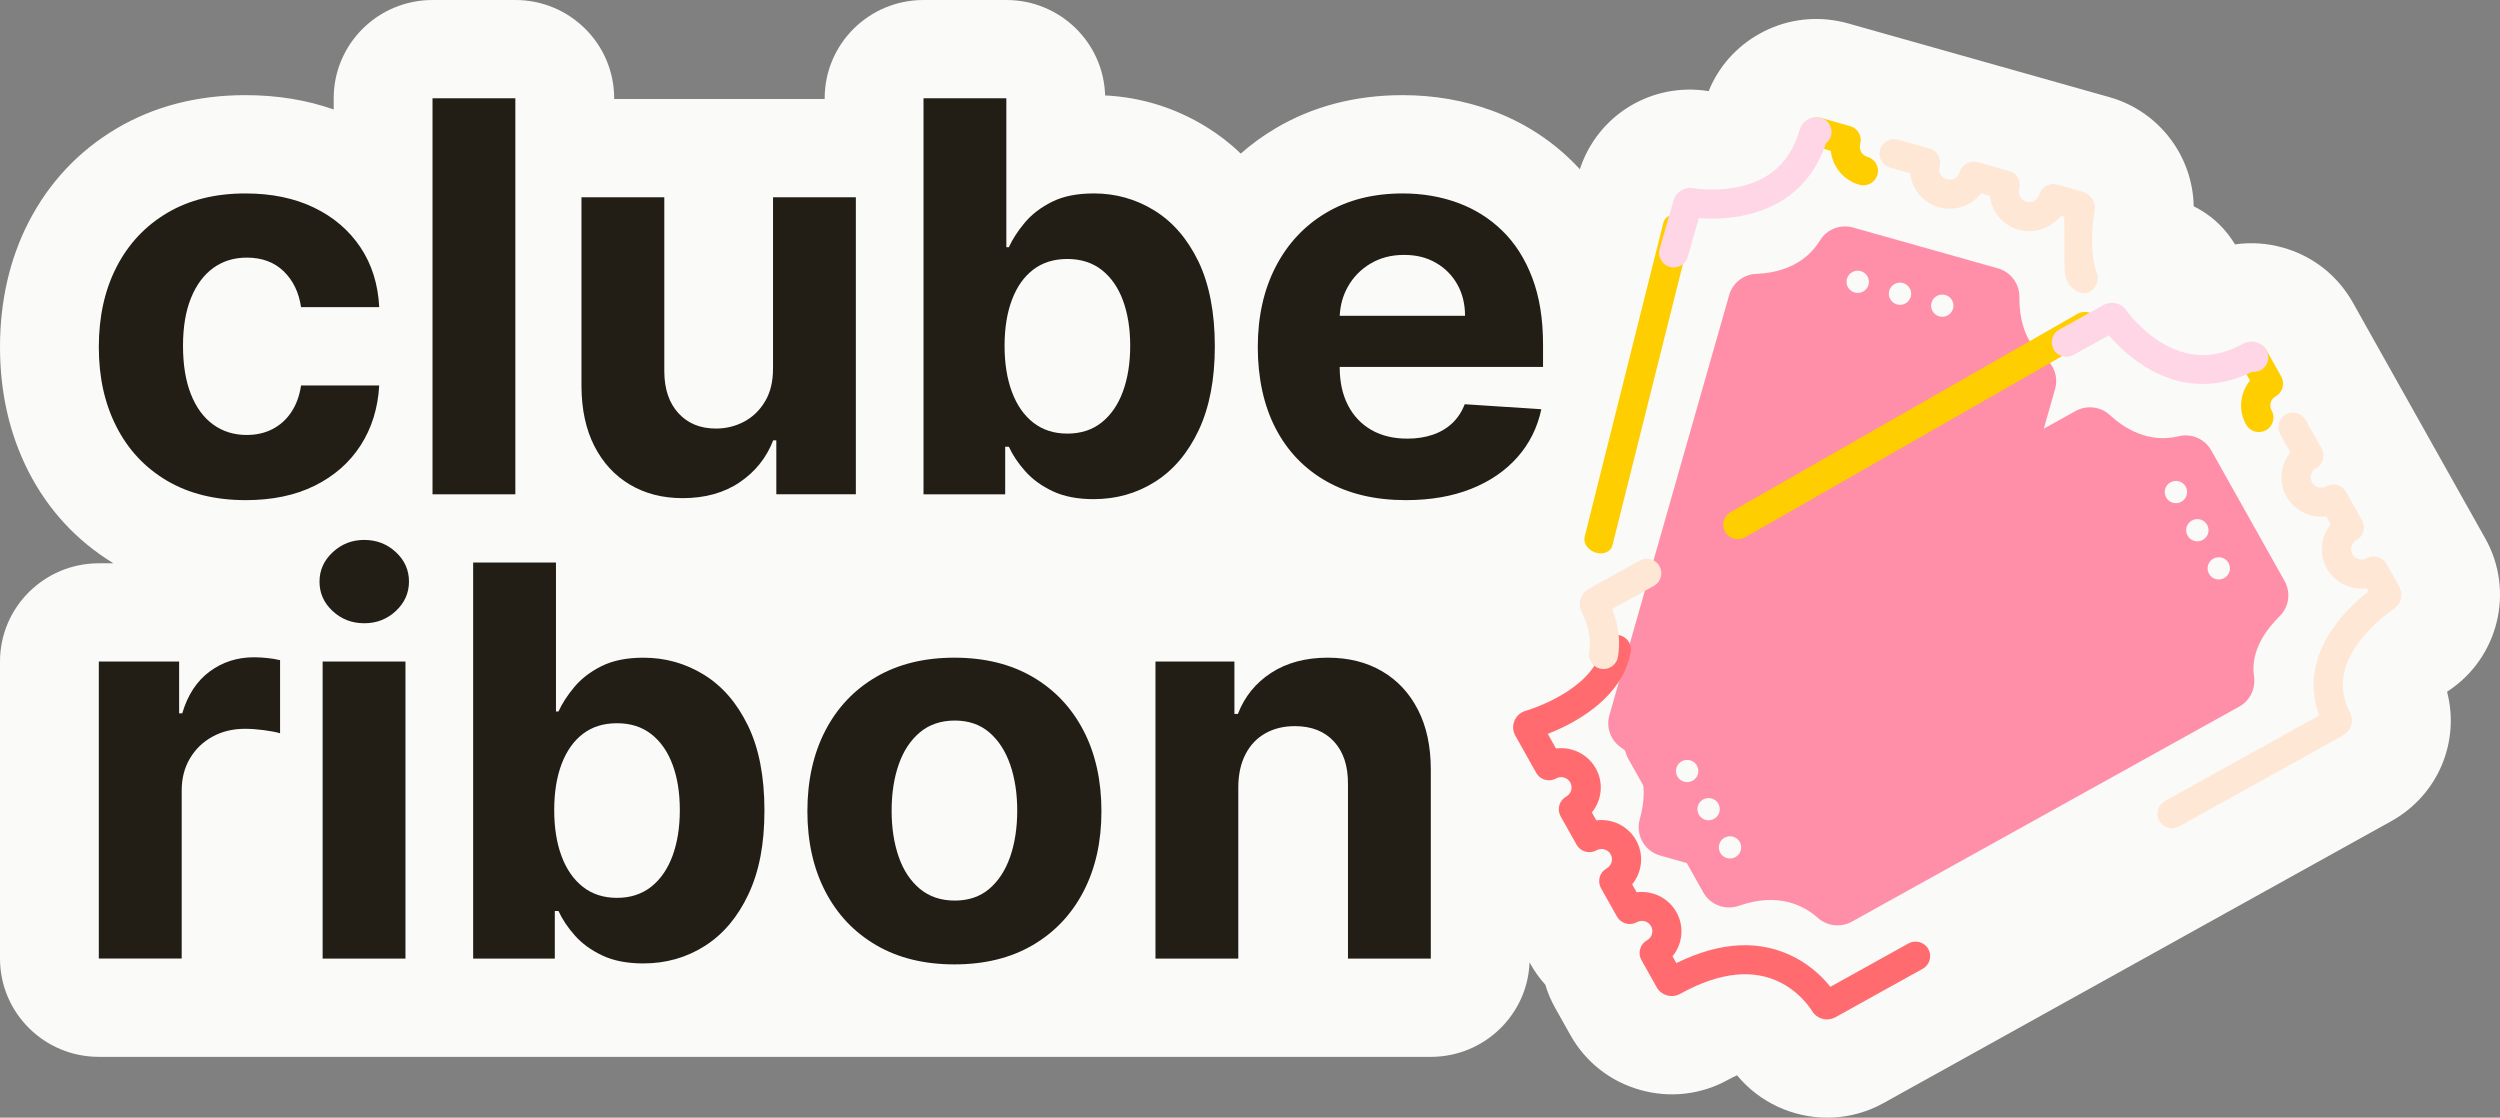
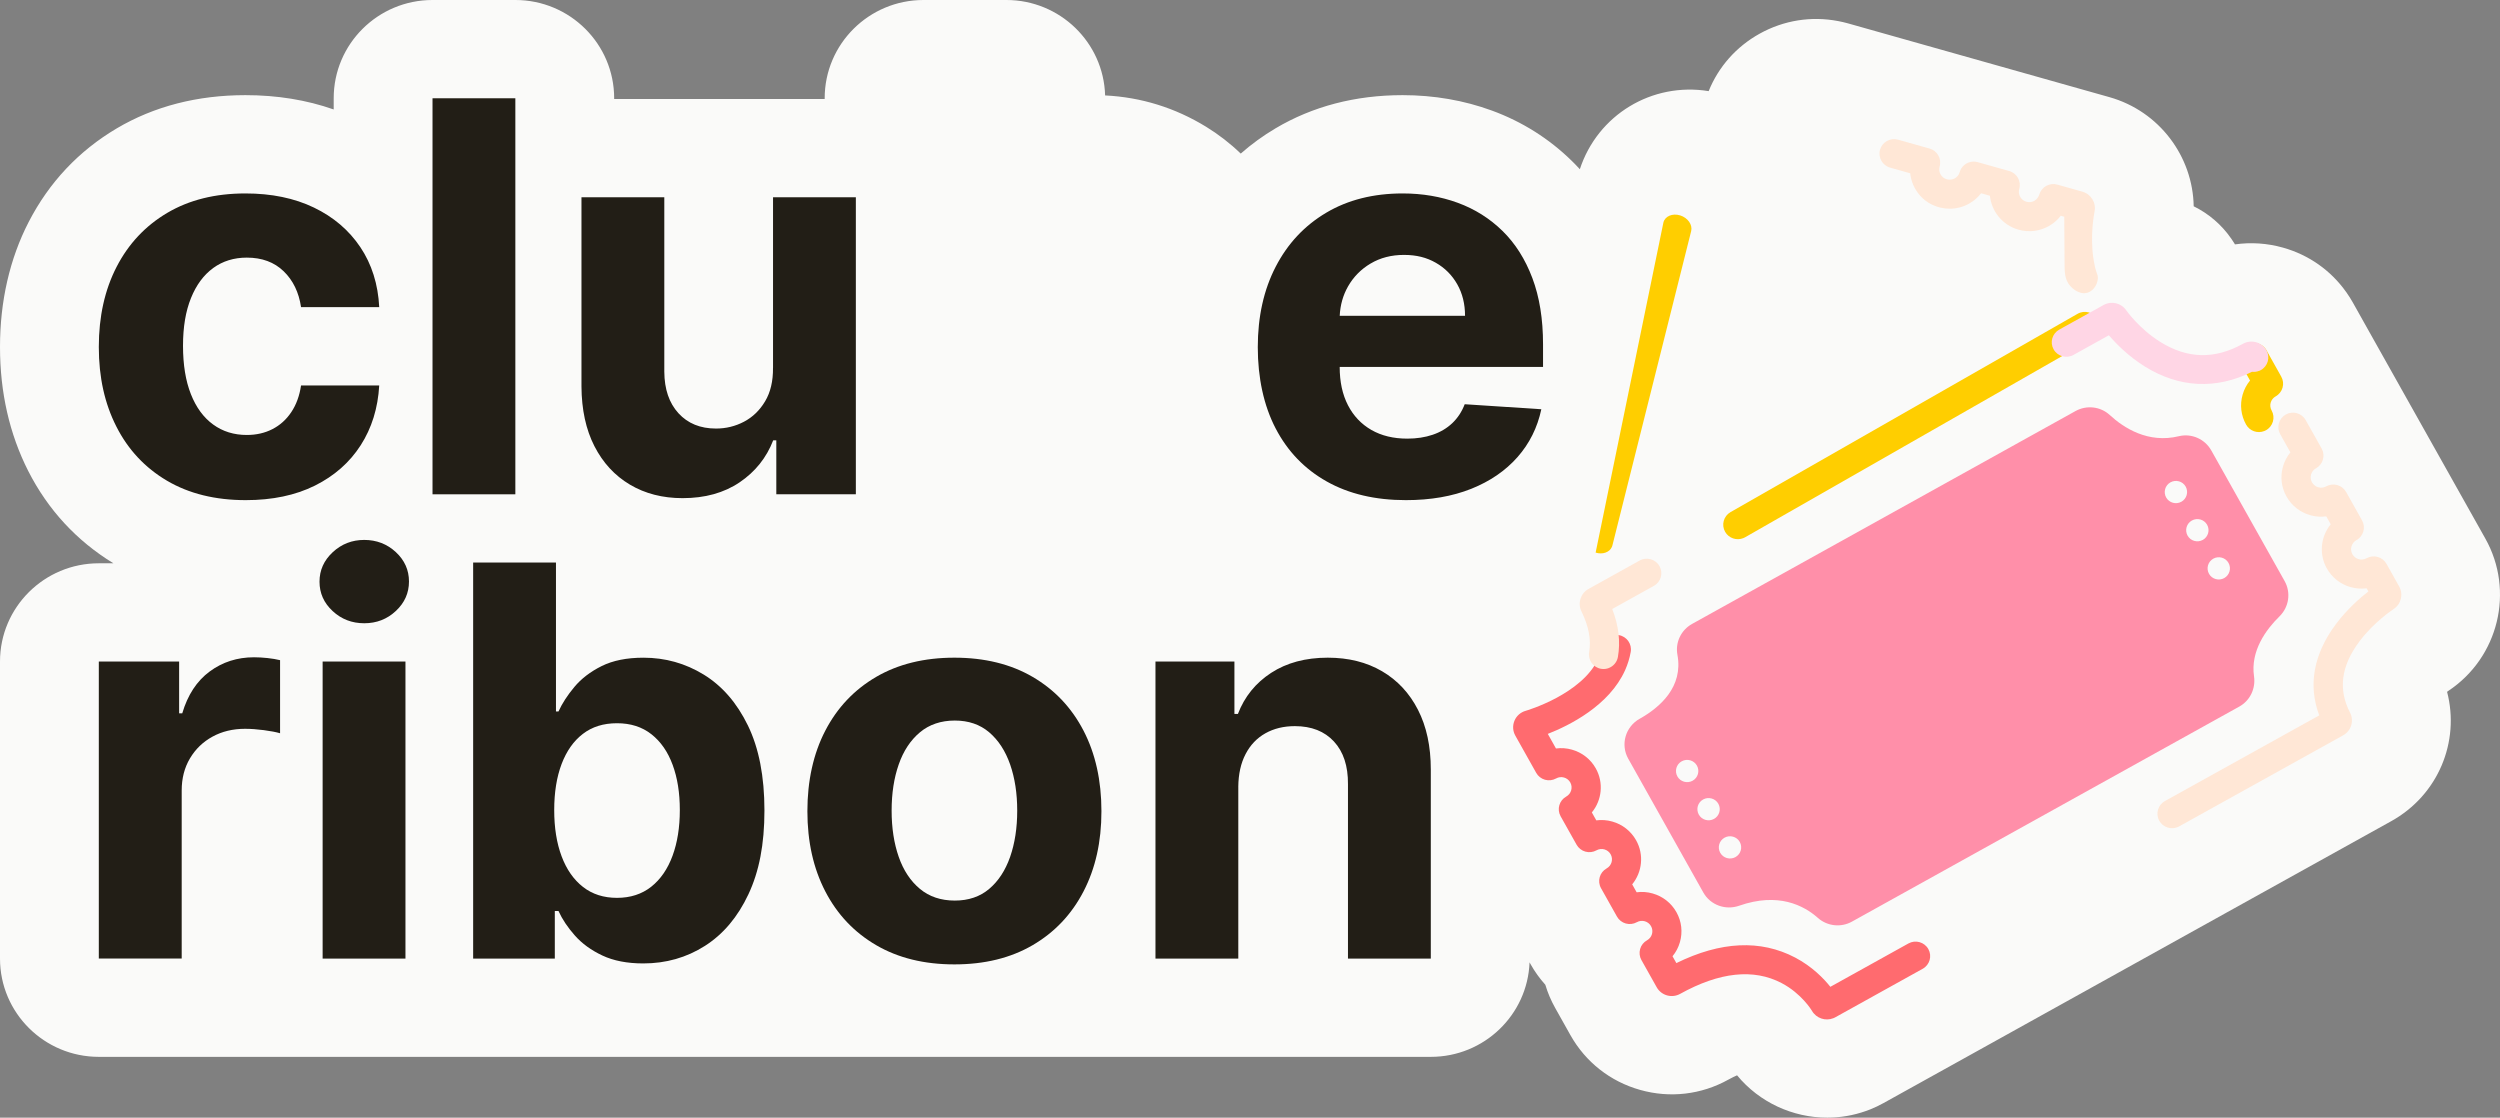
<svg xmlns="http://www.w3.org/2000/svg" width="255" height="114" viewBox="0 0 255 114" fill="none">
  <rect x="0" y="0" width="255" height="114" fill="#808080" stroke="none" />
  <g clip-path="url(#clip0_4718_198)">
    <path d="M249.743 70.46C249.7 70.489 249.653 70.524 249.602 70.566C250.928 75.647 248.706 81.096 243.897 83.764L227.203 93.031C218.485 97.873 209.768 102.713 201.05 107.556L192.117 112.514C191.687 112.753 191.237 112.969 190.776 113.154C190.621 113.216 190.467 113.274 190.31 113.327C189.022 113.782 187.694 114 186.379 114C182.864 114 179.453 112.441 177.18 109.681C176.935 109.788 176.64 109.93 176.29 110.124C173.533 111.657 170.335 112.031 167.293 111.171C164.251 110.314 161.727 108.331 160.186 105.587L158.627 102.809C158.201 102.05 157.865 101.257 157.623 100.444C157.052 99.811 156.55 99.116 156.131 98.368L156.015 98.158C155.811 103.517 151.381 107.799 145.944 107.799H10.079C4.513 107.799 0 103.31 0 97.775V67.479C0 61.942 4.513 57.456 10.079 57.456H11.569C7.817 55.163 4.892 52 2.878 48.038C0.97 44.282 0 40.026 0 35.39C0 30.755 0.983 26.407 2.925 22.642C5.008 18.602 8.03 15.39 11.909 13.095C15.713 10.846 20.13 9.705 25.035 9.705C28.263 9.705 31.278 10.197 34.037 11.166V10.024C34.037 4.488 38.548 0 44.117 0H52.566C58.132 0 62.645 4.488 62.645 10.024V10.099H84.117V10.024C84.117 4.488 88.63 0 94.196 0H102.647C108.115 0 112.568 4.332 112.722 9.734C116.398 9.917 119.852 10.988 123.008 12.922H123.01C124.291 13.708 125.474 14.623 126.556 15.666C127.642 14.71 128.823 13.85 130.097 13.095C133.885 10.846 138.25 9.705 143.068 9.705C146.262 9.705 149.327 10.235 152.178 11.28C155.262 12.412 158.002 14.138 160.324 16.412C160.607 16.688 160.878 16.971 161.144 17.261C162.956 11.723 168.487 8.357 174.283 9.295C175.287 6.812 177.101 4.758 179.489 3.433C181.951 2.065 184.759 1.624 187.499 2.152C187.824 2.214 188.151 2.288 188.478 2.379C197.368 4.887 206.26 7.397 215.152 9.906C220.257 11.345 223.671 15.962 223.756 21.041C225.263 21.782 226.605 22.905 227.617 24.384C227.792 24.638 227.9 24.816 227.913 24.836C227.931 24.865 227.947 24.896 227.965 24.928C229.586 24.696 231.251 24.803 232.872 25.26C235.506 26.001 237.751 27.59 239.305 29.784C239.321 29.806 239.339 29.826 239.354 29.848C239.368 29.868 239.379 29.888 239.392 29.908C239.601 30.205 239.796 30.514 239.977 30.835L241.489 33.532C245.066 39.901 248.641 46.269 252.216 52.638L253.504 54.932C256.51 60.284 254.852 67.065 249.743 70.46Z" fill="#FAFAF9" />
    <path d="M21.752 27.333C22.724 26.63 23.864 26.277 25.174 26.277C26.722 26.277 27.974 26.741 28.933 27.668C29.891 28.594 30.483 29.815 30.707 31.327H38.681C38.562 28.986 37.919 26.948 36.757 25.213C35.592 23.478 34.013 22.13 32.017 21.17C30.021 20.21 27.694 19.731 25.035 19.731C21.953 19.731 19.297 20.392 17.061 21.713C14.826 23.034 13.103 24.87 11.894 27.218C10.684 29.565 10.079 32.289 10.079 35.392C10.079 38.495 10.678 41.166 11.874 43.518C13.07 45.873 14.79 47.71 17.03 49.031C19.272 50.352 21.951 51.014 25.073 51.014C27.784 51.014 30.131 50.521 32.115 49.535C34.098 48.548 35.657 47.178 36.786 45.423C37.917 43.667 38.548 41.632 38.681 39.317H30.707C30.548 40.382 30.214 41.293 29.705 42.048C29.197 42.805 28.554 43.38 27.781 43.774C27.009 44.169 26.137 44.367 25.174 44.367C23.866 44.367 22.721 44.013 21.743 43.302C20.764 42.592 20.007 41.56 19.471 40.206C18.936 38.852 18.667 37.208 18.667 35.274C18.667 33.341 18.938 31.744 19.48 30.403C20.022 29.062 20.779 28.039 21.752 27.336V27.333Z" fill="#221E16" />
    <path d="M52.566 10.024H44.117V50.419H52.566V10.024Z" fill="#221E16" />
    <path d="M78.846 37.52C78.86 38.874 78.591 40.012 78.042 40.932C77.493 41.852 76.777 42.547 75.89 43.013C75.003 43.48 74.051 43.712 73.034 43.712C71.434 43.712 70.158 43.193 69.206 42.153C68.254 41.115 67.77 39.7 67.759 37.912V20.121H59.31V39.411C59.323 41.779 59.763 43.81 60.629 45.505C61.496 47.203 62.701 48.51 64.249 49.43C65.797 50.35 67.589 50.811 69.625 50.811C71.912 50.811 73.854 50.272 75.446 49.194C77.039 48.116 78.179 46.688 78.867 44.913H79.184V50.417H87.297V20.123H78.849V37.52H78.846Z" fill="#221E16" />
-     <path d="M117.722 21.455C115.845 20.303 113.795 19.729 111.573 19.729C109.866 19.729 108.442 20.014 107.3 20.586C106.155 21.159 105.23 21.869 104.522 22.716C103.814 23.564 103.277 24.395 102.905 25.211H102.647V10.024H94.198V50.419H102.529V45.568H102.905C103.288 46.41 103.843 47.24 104.571 48.062C105.299 48.884 106.233 49.566 107.378 50.105C108.523 50.644 109.914 50.913 111.553 50.913C113.867 50.913 115.959 50.319 117.832 49.129C119.704 47.94 121.185 46.184 122.275 43.864C123.366 41.542 123.913 38.694 123.913 35.312C123.913 31.931 123.351 28.951 122.226 26.643C121.102 24.335 119.601 22.607 117.724 21.455H117.722ZM114.537 39.937C114.042 41.284 113.316 42.335 112.364 43.093C111.412 43.85 110.247 44.227 108.874 44.227C107.501 44.227 106.354 43.855 105.402 43.113C104.45 42.371 103.722 41.329 103.221 39.986C102.719 38.645 102.466 37.072 102.466 35.272C102.466 33.472 102.717 31.906 103.221 30.577C103.722 29.249 104.446 28.222 105.393 27.5C106.339 26.776 107.499 26.416 108.874 26.416C110.249 26.416 111.432 26.79 112.384 27.541C113.336 28.289 114.057 29.329 114.546 30.657C115.034 31.984 115.28 33.524 115.28 35.272C115.28 37.021 115.032 38.589 114.537 39.937Z" fill="#221E16" />
    <path d="M157.39 37.422V35.114C157.39 32.537 157.027 30.285 156.299 28.358C155.571 26.431 154.557 24.83 153.255 23.555C151.952 22.279 150.433 21.324 148.693 20.686C146.955 20.049 145.08 19.731 143.071 19.731C140.083 19.731 137.48 20.388 135.267 21.702C133.052 23.017 131.336 24.852 130.12 27.206C128.903 29.561 128.294 32.296 128.294 35.412C128.294 38.529 128.901 41.373 130.12 43.708C131.336 46.042 133.072 47.844 135.327 49.111C137.581 50.381 140.275 51.014 143.409 51.014C145.922 51.014 148.139 50.628 150.064 49.86C151.988 49.091 153.56 48.013 154.785 46.626C156.008 45.238 156.819 43.612 157.215 41.743L149.401 41.231C149.109 41.992 148.686 42.638 148.131 43.164C147.575 43.69 146.908 44.084 146.128 44.347C145.349 44.61 144.488 44.741 143.55 44.741C142.134 44.741 140.911 44.445 139.881 43.855C138.851 43.262 138.053 42.422 137.491 41.331C136.929 40.239 136.649 38.945 136.649 37.446V37.426H157.395L157.39 37.422ZM139.805 26.879C140.79 26.293 141.924 26.001 143.207 26.001C144.491 26.001 145.519 26.269 146.451 26.801C147.382 27.333 148.113 28.066 148.641 29C149.17 29.933 149.434 31.004 149.434 32.214H136.651C136.703 31.127 136.98 30.129 137.493 29.224C138.049 28.244 138.819 27.462 139.805 26.877V26.879Z" fill="#221E16" />
    <path d="M10.079 97.775V67.477H18.271V72.763H18.589C19.144 70.883 20.076 69.459 21.387 68.493C22.695 67.526 24.202 67.043 25.909 67.043C26.332 67.043 26.787 67.069 27.277 67.12C27.766 67.174 28.196 67.245 28.567 67.337V74.792C28.171 74.674 27.622 74.569 26.921 74.476C26.22 74.384 25.579 74.338 24.997 74.338C23.754 74.338 22.648 74.605 21.675 75.137C20.703 75.669 19.937 76.409 19.375 77.356C18.813 78.302 18.533 79.394 18.533 80.63V97.77H10.084L10.079 97.775Z" fill="#221E16" />
    <path d="M37.153 63.572C35.896 63.572 34.821 63.158 33.93 62.329C33.036 61.501 32.59 60.503 32.59 59.331C32.59 58.159 33.041 57.159 33.939 56.324C34.837 55.489 35.91 55.072 37.153 55.072C38.396 55.072 39.483 55.486 40.376 56.315C41.268 57.144 41.716 58.144 41.716 59.313C41.716 60.483 41.27 61.487 40.376 62.32C39.483 63.156 38.41 63.572 37.153 63.572ZM32.908 97.775V67.477H41.357V97.775H32.908Z" fill="#221E16" />
    <path d="M48.261 97.775V57.38H56.709V72.567H56.967C57.337 71.752 57.877 70.921 58.584 70.072C59.292 69.223 60.217 68.513 61.362 67.943C62.506 67.372 63.931 67.085 65.635 67.085C67.857 67.085 69.907 67.66 71.784 68.811C73.661 69.963 75.162 71.691 76.286 73.999C77.41 76.307 77.973 79.196 77.973 82.668C77.973 86.141 77.428 88.899 76.338 91.22C75.247 93.541 73.766 95.296 71.894 96.485C70.023 97.675 67.929 98.27 65.615 98.27C63.976 98.27 62.583 98 61.44 97.461C60.295 96.922 59.361 96.243 58.633 95.418C57.906 94.597 57.35 93.766 56.967 92.924H56.591V97.775H48.261ZM56.53 82.626C56.53 84.428 56.781 85.999 57.283 87.339C57.785 88.68 58.513 89.723 59.465 90.467C60.416 91.211 61.575 91.581 62.936 91.581C64.298 91.581 65.474 91.202 66.426 90.447C67.378 89.692 68.102 88.638 68.599 87.29C69.094 85.943 69.342 84.388 69.342 82.626C69.342 80.864 69.098 79.338 68.608 78.011C68.12 76.683 67.398 75.643 66.446 74.894C65.494 74.144 64.325 73.77 62.936 73.77C61.548 73.77 60.401 74.13 59.456 74.854C58.51 75.578 57.787 76.603 57.283 77.931C56.781 79.258 56.53 80.824 56.53 82.626Z" fill="#221E16" />
    <path d="M97.35 98.368C94.268 98.368 91.607 97.713 89.367 96.405C87.125 95.098 85.396 93.269 84.179 90.921C82.963 88.573 82.354 85.849 82.354 82.744C82.354 79.639 82.961 76.877 84.179 74.529C85.396 72.181 87.125 70.355 89.367 69.045C91.609 67.738 94.27 67.083 97.35 67.083C100.43 67.083 103.093 67.738 105.333 69.045C107.575 70.355 109.302 72.181 110.521 74.529C111.737 76.877 112.346 79.615 112.346 82.744C112.346 85.874 111.737 88.573 110.521 90.921C109.304 93.269 107.575 95.096 105.333 96.405C103.091 97.715 100.43 98.368 97.35 98.368ZM97.39 91.859C98.793 91.859 99.962 91.46 100.9 90.665C101.839 89.87 102.549 88.781 103.033 87.4C103.514 86.019 103.756 84.448 103.756 82.686C103.756 80.924 103.514 79.354 103.033 77.973C102.549 76.592 101.839 75.5 100.9 74.698C99.962 73.897 98.79 73.496 97.39 73.496C95.99 73.496 94.788 73.897 93.831 74.698C92.873 75.5 92.151 76.592 91.67 77.973C91.186 79.354 90.946 80.924 90.946 82.686C90.946 84.448 91.188 86.021 91.67 87.4C92.151 88.781 92.873 89.868 93.831 90.665C94.79 91.46 95.977 91.859 97.39 91.859Z" fill="#221E16" />
    <path d="M126.307 80.26V97.775H117.858V67.477H125.911V72.823H126.267C126.941 71.061 128.072 69.664 129.658 68.631C131.244 67.6 133.168 67.083 135.43 67.083C137.545 67.083 139.39 67.544 140.965 68.464C142.537 69.384 143.763 70.696 144.634 72.4C145.508 74.104 145.942 76.131 145.942 78.485V97.775H137.493V79.984C137.507 78.131 137.03 76.681 136.064 75.634C135.099 74.589 133.771 74.066 132.077 74.066C130.939 74.066 129.938 74.309 129.071 74.796C128.204 75.282 127.53 75.99 127.049 76.917C126.565 77.844 126.318 78.96 126.305 80.26H126.307Z" fill="#221E16" />
    <path d="M188.966 29.766C189.705 30.115 190.556 29.619 190.603 28.794C190.628 28.347 190.366 27.915 189.958 27.723C189.221 27.376 188.37 27.872 188.323 28.694C188.296 29.142 188.558 29.574 188.966 29.766Z" fill="#FAFAF9" />
    <path d="M193.318 31C194.048 31.314 194.872 30.819 194.917 30.009C194.942 29.561 194.68 29.129 194.27 28.937C193.569 28.608 192.767 29.04 192.648 29.79C192.57 30.289 192.85 30.797 193.318 31Z" fill="#FAFAF9" />
    <path d="M197.594 32.198C198.333 32.546 199.184 32.049 199.231 31.227C199.256 30.779 198.994 30.347 198.586 30.156C197.847 29.806 196.996 30.305 196.949 31.127C196.924 31.575 197.186 32.007 197.594 32.198Z" fill="#FAFAF9" />
    <g style="mix-blend-mode:multiply">
-       <path d="M164.408 55.798C164.168 56.335 163.469 56.589 162.755 56.366C161.973 56.123 161.469 55.404 161.633 54.758L169.667 22.698C169.826 22.052 170.594 21.727 171.376 21.97C172.158 22.212 172.662 22.932 172.498 23.578L164.464 55.64C164.45 55.696 164.43 55.749 164.408 55.8V55.798Z" fill="#FFCE00" />
+       <path d="M164.408 55.798C164.168 56.335 163.469 56.589 162.755 56.366L169.667 22.698C169.826 22.052 170.594 21.727 171.376 21.97C172.158 22.212 172.662 22.932 172.498 23.578L164.464 55.64C164.45 55.696 164.43 55.749 164.408 55.8V55.798Z" fill="#FFCE00" />
    </g>
    <g style="mix-blend-mode:multiply">
-       <path d="M167.252 83.564C167.893 81.276 168.095 78.124 165.34 76.24C164.278 75.514 163.803 74.195 164.155 72.963C168.35 58.244 174.393 37.043 176.371 30.107C176.723 28.868 177.831 27.984 179.126 27.935C181.099 27.861 183.987 27.238 185.646 24.513C186.343 23.371 187.732 22.845 189.024 23.21C194.846 24.852 200.647 26.487 203.792 27.373C205.1 27.743 205.989 28.937 205.978 30.289C205.964 32.196 206.377 34.869 208.495 36.441C209.506 37.192 209.965 38.471 209.62 39.678C204.139 58.903 199.057 76.741 197.278 82.973C196.929 84.201 195.833 85.072 194.552 85.143C192.639 85.25 189.817 86.123 187.992 89.912C187.355 91.235 185.868 91.926 184.45 91.527C179.019 89.997 172.937 88.281 169.329 87.264C167.727 86.811 166.811 85.156 167.257 83.561H167.255L167.252 83.564Z" fill="#FF8FA9" />
-     </g>
+       </g>
    <path d="M213.974 28.218C213.952 27.97 213.864 27.917 213.714 27.333C213.714 27.333 213.607 26.91 213.526 26.364C213.163 23.905 213.636 21.62 213.64 21.602C213.835 20.702 213.293 19.8 212.402 19.55L209.846 18.829C209.468 18.722 209.06 18.769 208.715 18.96C208.381 19.145 208.133 19.45 208.018 19.813C207.931 20.087 207.763 20.339 207.512 20.482C207.261 20.622 206.972 20.657 206.697 20.58C206.132 20.421 205.805 19.836 205.964 19.274C206.188 18.488 205.729 17.668 204.938 17.445L201.724 16.539C201.205 16.392 200.633 16.535 200.237 16.944C200.067 17.118 199.952 17.341 199.883 17.573C199.805 17.84 199.625 18.06 199.384 18.194C199.135 18.33 198.85 18.363 198.575 18.288C198.302 18.212 198.073 18.031 197.937 17.786C197.798 17.541 197.764 17.254 197.843 16.982C198.067 16.196 197.607 15.376 196.817 15.153L193.602 14.247C192.812 14.024 191.99 14.481 191.763 15.267C191.539 16.053 191.999 16.873 192.789 17.096L194.841 17.675C194.922 18.483 195.255 19.265 195.822 19.925C196.142 20.297 196.534 20.604 196.973 20.827C198.228 21.466 199.648 21.437 200.833 20.778C201.323 20.506 201.742 20.143 202.074 19.713L202.97 19.967C203.135 21.557 204.251 22.965 205.888 23.428C206.927 23.72 208.018 23.593 208.959 23.072C209.45 22.8 209.868 22.437 210.2 22.007L210.554 22.108C210.576 24.197 210.583 25.64 210.585 26.797C210.585 27.69 210.583 28.518 211.165 29.175C211.246 29.267 212.034 30.129 212.926 29.855C213.64 29.637 214.032 28.808 213.979 28.22L213.974 28.218Z" fill="#FFE7D6" />
    <g style="mix-blend-mode:multiply">
      <path d="M230.957 43.966C230.272 44.24 229.474 43.97 229.105 43.313C228.578 42.376 228.451 41.291 228.746 40.26C228.899 39.723 229.156 39.233 229.503 38.814L228.583 37.172C228.182 36.459 228.439 35.557 229.156 35.158C229.873 34.762 230.78 35.016 231.181 35.729L232.688 38.417C233.089 39.13 232.832 40.032 232.115 40.431C231.604 40.716 231.418 41.36 231.705 41.87C232.106 42.583 231.849 43.485 231.132 43.884C231.076 43.915 231.018 43.941 230.959 43.966H230.957Z" fill="#FFCE00" />
    </g>
    <g style="mix-blend-mode:multiply">
      <path d="M222.101 84.372C221.415 84.646 220.618 84.377 220.248 83.72C219.847 83.007 220.105 82.105 220.822 81.706L236.564 72.968C235.405 69.905 235.983 66.711 238.261 63.663C239.395 62.147 240.712 60.997 241.574 60.327L241.395 60.006C240.855 60.077 240.3 60.039 239.762 59.886C238.725 59.594 237.863 58.914 237.336 57.979C236.507 56.5 236.718 54.72 237.733 53.479L237.28 52.671C236.74 52.742 236.185 52.704 235.647 52.551C234.61 52.259 233.748 51.579 233.222 50.644C232.695 49.706 232.568 48.621 232.863 47.59C233.016 47.053 233.273 46.563 233.62 46.144L232.581 44.291C232.18 43.578 232.438 42.676 233.154 42.277C233.873 41.879 234.778 42.135 235.179 42.848L236.808 45.75C237.209 46.463 236.951 47.365 236.234 47.764C235.986 47.902 235.806 48.127 235.73 48.398C235.654 48.67 235.685 48.955 235.827 49.203C235.965 49.45 236.192 49.626 236.465 49.704C236.738 49.78 237.025 49.748 237.274 49.608C237.619 49.416 238.024 49.37 238.407 49.477C238.788 49.584 239.108 49.835 239.301 50.178L240.929 53.081C241.33 53.794 241.072 54.696 240.356 55.094C239.845 55.38 239.659 56.023 239.946 56.533C240.085 56.781 240.311 56.956 240.584 57.035C240.857 57.112 241.144 57.079 241.393 56.939C241.738 56.747 242.143 56.7 242.526 56.807C242.905 56.914 243.227 57.166 243.42 57.509L244.714 59.817C245.167 60.621 244.909 61.639 244.13 62.138C244.114 62.147 242.154 63.43 240.662 65.423C238.788 67.929 238.474 70.306 239.702 72.683C240.136 73.525 239.827 74.545 238.996 75.006L222.284 84.285C222.228 84.317 222.17 84.343 222.112 84.368L222.101 84.372Z" fill="#FFE7D6" />
    </g>
    <g style="mix-blend-mode:multiply">
      <path d="M186.999 103.858C186.195 104.179 185.257 103.867 184.818 103.101C184.782 103.039 183.754 101.341 181.729 100.277C178.875 98.775 175.39 99.145 171.374 101.375C170.527 101.845 169.456 101.542 168.984 100.702L167.425 97.924C167.232 97.581 167.185 97.178 167.293 96.797C167.4 96.421 167.653 96.1 167.998 95.909C168.247 95.77 168.424 95.546 168.502 95.274C168.578 95.002 168.547 94.717 168.406 94.47C168.267 94.222 168.041 94.046 167.768 93.968C167.494 93.893 167.208 93.924 166.959 94.064C166.614 94.256 166.206 94.303 165.826 94.196C165.447 94.089 165.125 93.837 164.932 93.494L163.303 90.592C162.903 89.879 163.16 88.977 163.877 88.578C164.388 88.293 164.573 87.649 164.287 87.139C164.148 86.892 163.922 86.716 163.648 86.638C163.375 86.562 163.088 86.593 162.84 86.734C162.495 86.925 162.089 86.972 161.706 86.865C161.328 86.758 161.005 86.506 160.813 86.163L159.184 83.261C158.783 82.548 159.041 81.646 159.758 81.247C160.268 80.962 160.454 80.319 160.168 79.808C160.029 79.561 159.803 79.385 159.529 79.307C159.256 79.229 158.969 79.263 158.721 79.403C158.376 79.594 157.97 79.641 157.587 79.534C157.209 79.427 156.886 79.176 156.694 78.833L154.563 75.035C154.299 74.565 154.268 74.01 154.476 73.513C154.682 73.017 155.103 72.647 155.623 72.502C155.677 72.487 161.388 70.82 163.037 67.156C163.207 66.778 163.328 66.386 163.4 65.985C163.541 65.178 164.314 64.641 165.125 64.782C165.935 64.922 166.475 65.691 166.334 66.497C166.22 67.136 166.027 67.764 165.758 68.366C164.132 71.983 160.069 73.997 157.876 74.857L158.709 76.345C159.249 76.273 159.805 76.311 160.342 76.465C161.379 76.759 162.242 77.436 162.768 78.372C163.599 79.849 163.386 81.63 162.369 82.869L162.822 83.677C163.362 83.606 163.917 83.644 164.455 83.798C165.492 84.09 166.354 84.769 166.881 85.704C167.712 87.181 167.499 88.963 166.484 90.204L166.937 91.013C167.476 90.941 168.032 90.979 168.569 91.133C169.607 91.427 170.469 92.104 170.995 93.04C171.522 93.977 171.649 95.06 171.354 96.093C171.201 96.63 170.944 97.12 170.597 97.539L170.989 98.236C175.509 96.011 179.581 95.82 183.106 97.671C184.836 98.582 186.018 99.804 186.697 100.655L194.664 96.231C195.381 95.833 196.288 96.089 196.689 96.802C197.09 97.515 196.832 98.417 196.116 98.815L187.187 103.772C187.122 103.809 187.053 103.841 186.986 103.867L186.999 103.858ZM187.402 101.629C187.402 101.629 187.409 101.642 187.411 101.644C187.411 101.64 187.407 101.635 187.402 101.629Z" fill="#FF6B6F" />
    </g>
    <g style="mix-blend-mode:multiply">
      <path d="M164.114 68.134C163.866 68.234 163.588 68.268 163.303 68.219C162.493 68.078 161.953 67.31 162.094 66.504C162.313 65.258 162.049 63.866 161.31 62.367C160.898 61.534 161.214 60.525 162.029 60.071L167.243 57.175C167.962 56.778 168.867 57.032 169.268 57.745C169.669 58.458 169.412 59.36 168.695 59.759L164.448 62.118C165.107 63.815 165.299 65.459 165.026 67.014C164.934 67.537 164.576 67.947 164.112 68.132L164.114 68.134Z" fill="#FFE7D6" />
    </g>
    <g style="mix-blend-mode:multiply">
      <path d="M177.811 54.892C177.133 55.161 176.342 54.903 175.968 54.255C175.558 53.546 175.804 52.642 176.517 52.234L211.911 32.009C212.624 31.599 213.533 31.846 213.943 32.555C214.353 33.263 214.106 34.167 213.394 34.575L177.999 54.803C177.937 54.838 177.874 54.867 177.809 54.894L177.811 54.892Z" fill="#FFCE00" />
    </g>
    <g style="mix-blend-mode:multiply">
      <path d="M230.431 37.827C230.195 37.92 229.947 37.952 229.705 37.923C226.052 39.749 222.284 39.567 218.772 37.384C217.081 36.332 215.824 35.04 215.105 34.198L211.492 36.205C210.773 36.604 209.868 36.348 209.468 35.635C209.067 34.922 209.324 34.02 210.041 33.621L214.566 31.111C215.365 30.668 216.357 30.899 216.875 31.652C216.884 31.666 218.21 33.546 220.351 34.878C223.135 36.608 225.895 36.669 228.789 35.063C229.635 34.593 230.706 34.896 231.179 35.737C231.58 36.45 231.322 37.352 230.605 37.751C230.549 37.782 230.491 37.811 230.433 37.834L230.431 37.827Z" fill="#FFD6E5" />
    </g>
    <g style="mix-blend-mode:multiply">
      <path d="M167.243 73.317C169.322 72.15 171.708 70.063 171.098 66.793C170.863 65.532 171.466 64.267 172.59 63.641C186.023 56.184 205.371 45.441 211.701 41.928C212.83 41.3 214.243 41.456 215.193 42.329C216.64 43.663 219.126 45.253 222.237 44.494C223.541 44.175 224.898 44.781 225.552 45.946C228.502 51.201 231.441 56.435 233.033 59.273C233.696 60.454 233.475 61.924 232.505 62.873C231.141 64.211 229.53 66.39 229.911 68.994C230.09 70.234 229.506 71.462 228.406 72.072C210.861 81.813 194.581 90.852 188.894 94.008C187.774 94.63 186.381 94.476 185.422 93.625C183.993 92.356 181.377 90.988 177.392 92.385C176.001 92.872 174.458 92.316 173.739 91.035C170.986 86.132 167.906 80.646 166.079 77.387C165.268 75.941 165.796 74.126 167.246 73.313H167.243V73.317Z" fill="#FF8FA9" />
    </g>
    <path d="M172.646 79.635C173.197 79.329 173.392 78.639 173.087 78.091C172.78 77.543 172.084 77.349 171.535 77.652C170.984 77.957 170.789 78.648 171.094 79.196C171.401 79.744 172.097 79.938 172.646 79.635Z" fill="#FAFAF9" />
    <path d="M174.83 83.528C175.381 83.223 175.576 82.532 175.271 81.984C174.964 81.437 174.268 81.243 173.719 81.546C173.168 81.851 172.973 82.541 173.278 83.089C173.585 83.637 174.281 83.831 174.83 83.528Z" fill="#FAFAF9" />
    <path d="M175.905 85.442C175.354 85.747 175.159 86.439 175.464 86.985C175.771 87.531 176.465 87.727 177.016 87.424C177.567 87.119 177.762 86.428 177.457 85.88C177.15 85.332 176.456 85.138 175.905 85.442Z" fill="#FAFAF9" />
    <path d="M222.499 51.179C223.05 50.873 223.245 50.183 222.941 49.635C222.634 49.087 221.937 48.893 221.388 49.198C220.839 49.504 220.642 50.194 220.947 50.742C221.254 51.29 221.95 51.484 222.499 51.179Z" fill="#FAFAF9" />
    <path d="M224.685 55.072C225.236 54.767 225.431 54.076 225.127 53.529C224.82 52.98 224.125 52.787 223.574 53.09C223.023 53.395 222.829 54.085 223.133 54.633C223.44 55.181 224.137 55.375 224.685 55.07V55.072Z" fill="#FAFAF9" />
    <path d="M227.311 57.422C227.004 56.874 226.307 56.68 225.758 56.983C225.21 57.288 225.012 57.981 225.317 58.527C225.624 59.075 226.318 59.269 226.869 58.966C227.418 58.66 227.615 57.97 227.311 57.422Z" fill="#FAFAF9" />
    <g style="mix-blend-mode:multiply">
-       <path d="M191.434 18.007C191.143 18.682 190.388 19.054 189.66 18.847C188.621 18.555 187.761 17.878 187.234 16.94C186.961 16.452 186.795 15.924 186.742 15.385L184.923 14.873C184.132 14.65 183.673 13.831 183.897 13.044C184.121 12.26 184.943 11.801 185.736 12.024L188.715 12.864C189.506 13.086 189.965 13.906 189.741 14.693C189.582 15.254 189.909 15.84 190.473 15.998C191.264 16.221 191.723 17.04 191.499 17.827C191.481 17.889 191.461 17.949 191.436 18.007H191.434Z" fill="#FFCE00" />
-     </g>
+       </g>
    <g style="mix-blend-mode:multiply">
-       <path d="M186.697 14.035C186.598 14.267 186.442 14.463 186.253 14.612C184.968 18.473 182.175 20.992 178.138 21.918C176.196 22.364 174.389 22.335 173.282 22.244L172.153 26.202C171.927 26.988 171.107 27.445 170.314 27.222C169.524 26.999 169.064 26.182 169.288 25.393L170.702 20.437C170.953 19.559 171.82 19.027 172.72 19.196C172.736 19.201 175.011 19.595 177.471 19.032C180.669 18.297 182.665 16.399 183.568 13.229C183.832 12.302 184.804 11.761 185.738 12.024C186.529 12.247 186.988 13.064 186.764 13.853C186.746 13.915 186.726 13.975 186.701 14.033H186.699L186.697 14.035Z" fill="#FFD6E5" />
-     </g>
+       </g>
    <path d="M190.583 29.055C190.756 28.451 190.404 27.826 189.797 27.654C189.19 27.483 188.56 27.834 188.388 28.436C188.216 29.037 188.567 29.665 189.174 29.837C189.781 30.009 190.411 29.657 190.583 29.055Z" fill="#FAFAF9" />
    <path d="M194.897 30.269C195.07 29.666 194.716 29.04 194.111 28.868C193.504 28.697 192.874 29.046 192.702 29.65C192.53 30.254 192.881 30.88 193.488 31.051C194.095 31.223 194.725 30.871 194.897 30.269Z" fill="#FAFAF9" />
    <path d="M198.425 30.087C197.818 29.915 197.189 30.267 197.016 30.869C196.844 31.47 197.197 32.098 197.802 32.27C198.409 32.441 199.039 32.089 199.211 31.488C199.384 30.886 199.032 30.258 198.425 30.087Z" fill="#FAFAF9" />
  </g>
  <defs>
    <clipPath id="clip0_4718_198">
      <rect width="255" height="114" fill="white" />
    </clipPath>
  </defs>
</svg>